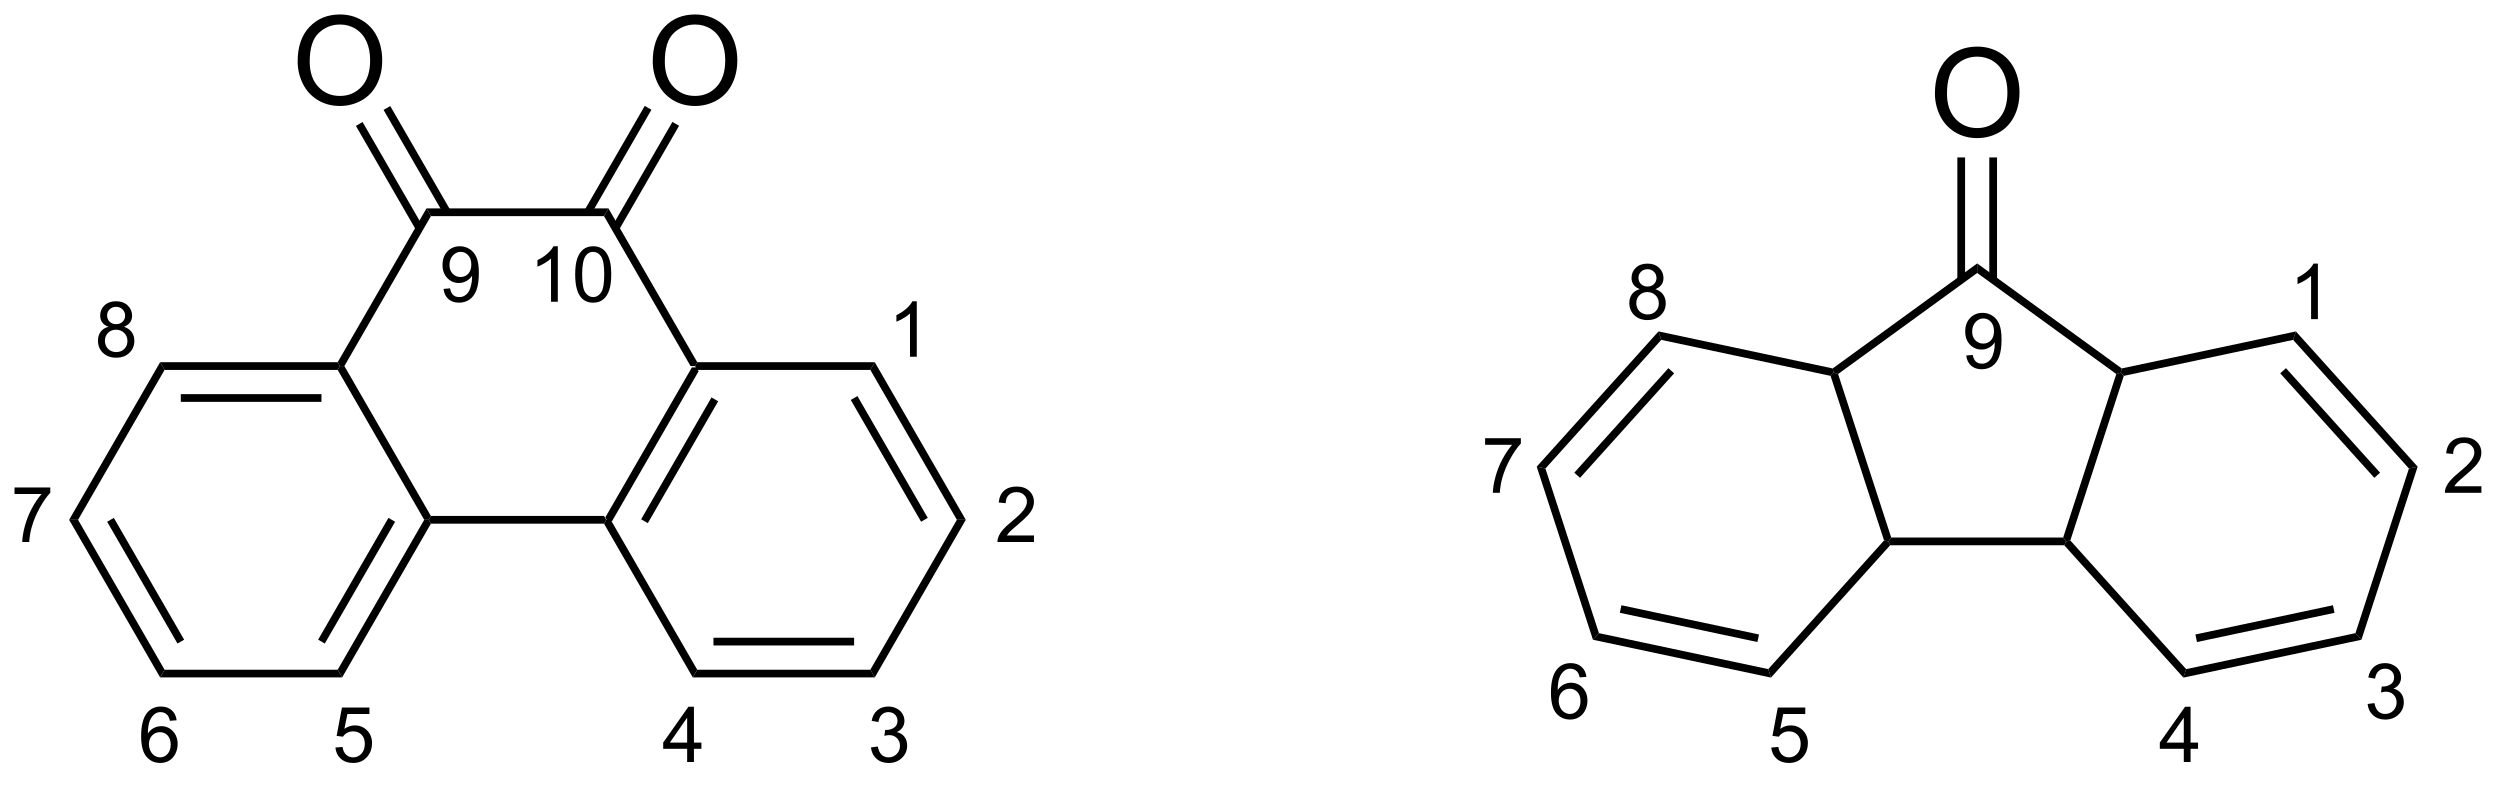
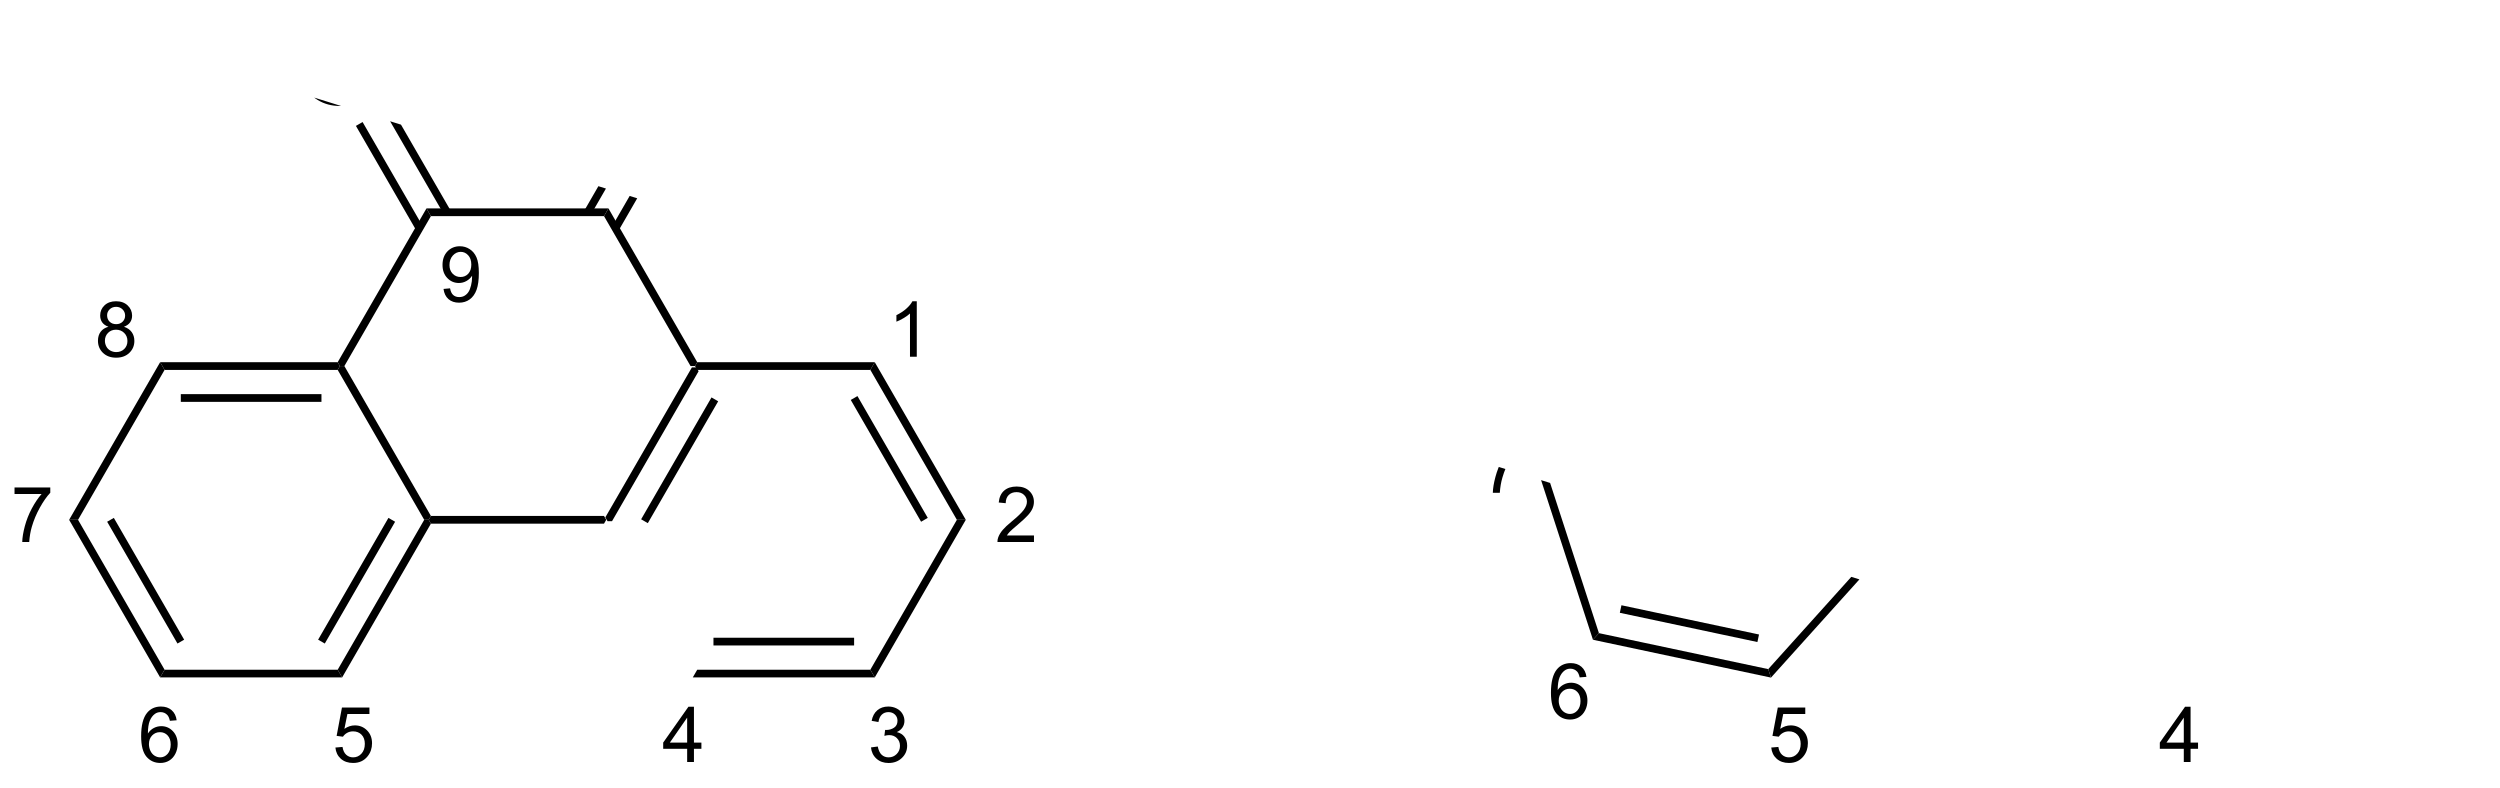
<svg xmlns="http://www.w3.org/2000/svg" stroke-dasharray="none" shape-rendering="auto" font-family="'Dialog'" text-rendering="auto" width="222" fill-opacity="1" color-interpolation="auto" color-rendering="auto" preserveAspectRatio="xMidYMid meet" font-size="12px" viewBox="0 0 222 70" fill="black" stroke="black" image-rendering="auto" stroke-miterlimit="10" stroke-linecap="square" stroke-linejoin="miter" font-style="normal" stroke-width="1" height="70" stroke-dashoffset="0" font-weight="normal" stroke-opacity="1">
  <defs id="genericDefs" />
  <g>
    <defs id="defs1">
      <clipPath clipPathUnits="userSpaceOnUse" id="clipPath1">
        <path d="M0.89 1.611 L167.24 1.611 L167.24 53.48 L0.89 53.48 L0.89 1.611 Z" />
      </clipPath>
      <clipPath clipPathUnits="userSpaceOnUse" id="clipPath2">
-         <path d="M90.578 103.422 L90.578 153.848 L252.303 153.848 L252.303 103.422 Z" />
+         <path d="M90.578 103.422 L90.578 153.848 L252.303 153.848 Z" />
      </clipPath>
    </defs>
    <g transform="scale(1.333,1.333) translate(-0.89,-1.611) matrix(1.029,0,0,1.029,-92.278,-104.769)">
      <path d="M135.336 127.166 L135.625 127.166 L135.769 127.416 L130.164 137.125 L129.875 137.125 L129.731 136.875 ZM136.604 129.111 L132.049 137 L132.482 137.25 L137.037 129.361 Z" stroke="none" clip-path="url(#clipPath2)" />
    </g>
    <g transform="matrix(1.371,0,0,1.371,-124.225,-141.839)">
-       <path d="M129.731 137.375 L129.875 137.125 L130.164 137.125 L135.769 146.834 L135.481 147.334 Z" stroke="none" clip-path="url(#clipPath2)" />
-     </g>
+       </g>
    <g transform="matrix(1.371,0,0,1.371,-124.225,-141.839)">
      <path d="M135.481 147.334 L135.769 146.834 L146.981 146.834 L147.269 147.334 ZM136.82 145.264 L145.93 145.264 L145.93 144.764 L136.82 144.764 Z" stroke="none" clip-path="url(#clipPath2)" />
    </g>
    <g transform="matrix(1.371,0,0,1.371,-124.225,-141.839)">
      <path d="M147.269 147.334 L146.981 146.834 L152.586 137.125 L153.164 137.125 Z" stroke="none" clip-path="url(#clipPath2)" />
    </g>
    <g transform="matrix(1.371,0,0,1.371,-124.225,-141.839)">
      <path d="M153.164 137.125 L152.586 137.125 L146.981 127.416 L147.269 126.916 ZM150.701 137 L146.146 129.111 L145.713 129.361 L150.268 137.25 Z" stroke="none" clip-path="url(#clipPath2)" />
    </g>
    <g transform="matrix(1.371,0,0,1.371,-124.225,-141.839)">
      <path d="M147.269 126.916 L146.981 127.416 L135.769 127.416 L135.625 127.166 L135.769 126.916 Z" stroke="none" clip-path="url(#clipPath2)" />
    </g>
    <g transform="matrix(1.371,0,0,1.371,-124.225,-141.839)">
      <path d="M135.769 126.916 L135.625 127.166 L135.336 127.166 L129.731 117.456 L130.019 116.956 Z" stroke="none" clip-path="url(#clipPath2)" />
    </g>
    <g transform="matrix(1.371,0,0,1.371,-124.225,-141.839)">
      <path d="M130.019 116.956 L129.731 117.456 L118.519 117.456 L118.231 116.956 Z" stroke="none" clip-path="url(#clipPath2)" />
    </g>
    <g transform="matrix(1.371,0,0,1.371,-124.225,-141.839)">
      <path d="M118.231 116.956 L118.519 117.456 L112.914 127.166 L112.625 127.166 L112.481 126.916 Z" stroke="none" clip-path="url(#clipPath2)" />
    </g>
    <g transform="matrix(1.371,0,0,1.371,-124.225,-141.839)">
      <path d="M112.481 127.416 L112.625 127.166 L112.914 127.166 L118.519 136.875 L118.375 137.125 L118.086 137.125 Z" stroke="none" clip-path="url(#clipPath2)" />
    </g>
    <g transform="matrix(1.371,0,0,1.371,-124.225,-141.839)">
      <path d="M118.519 137.375 L118.375 137.125 L118.519 136.875 L129.731 136.875 L129.875 137.125 L129.731 137.375 Z" stroke="none" clip-path="url(#clipPath2)" />
    </g>
    <g transform="matrix(1.371,0,0,1.371,-124.225,-141.839)">
      <path d="M112.481 126.916 L112.625 127.166 L112.481 127.416 L101.269 127.416 L100.981 126.916 ZM111.43 128.986 L102.32 128.986 L102.32 129.486 L111.43 129.486 Z" stroke="none" clip-path="url(#clipPath2)" />
    </g>
    <g transform="matrix(1.371,0,0,1.371,-124.225,-141.839)">
      <path d="M100.981 126.916 L101.269 127.416 L95.664 137.125 L95.086 137.125 Z" stroke="none" clip-path="url(#clipPath2)" />
    </g>
    <g transform="matrix(1.371,0,0,1.371,-124.225,-141.839)">
      <path d="M95.086 137.125 L95.664 137.125 L101.269 146.834 L100.981 147.334 ZM97.549 137.25 L102.104 145.139 L102.537 144.889 L97.982 137 Z" stroke="none" clip-path="url(#clipPath2)" />
    </g>
    <g transform="matrix(1.371,0,0,1.371,-124.225,-141.839)">
      <path d="M100.981 147.334 L101.269 146.834 L112.481 146.834 L112.769 147.334 Z" stroke="none" clip-path="url(#clipPath2)" />
    </g>
    <g transform="matrix(1.371,0,0,1.371,-124.225,-141.839)">
      <path d="M112.769 147.334 L112.481 146.834 L118.086 137.125 L118.375 137.125 L118.519 137.375 ZM111.646 145.139 L116.201 137.25 L115.768 137 L111.213 144.889 Z" stroke="none" clip-path="url(#clipPath2)" />
    </g>
    <g transform="matrix(1.371,0,0,1.371,-124.225,-141.839)">
      <path d="M209.175 127.802 L209.369 127.587 L209.662 127.683 L213.104 138.274 L212.922 138.524 L212.64 138.464 Z" stroke="none" clip-path="url(#clipPath2)" />
    </g>
    <g transform="matrix(1.371,0,0,1.371,-124.225,-141.839)">
      <path d="M213.034 138.774 L212.922 138.524 L213.104 138.274 L224.24 138.274 L224.422 138.524 L224.311 138.774 Z" stroke="none" clip-path="url(#clipPath2)" />
    </g>
    <g transform="matrix(1.371,0,0,1.371,-124.225,-141.839)">
      <path d="M224.704 138.464 L224.422 138.524 L224.24 138.274 L227.682 127.683 L227.976 127.587 L228.169 127.802 Z" stroke="none" clip-path="url(#clipPath2)" />
    </g>
    <g transform="matrix(1.371,0,0,1.371,-124.225,-141.839)">
      <path d="M228.033 127.32 L227.976 127.587 L227.682 127.683 L218.672 121.137 L218.672 120.519 Z" stroke="none" clip-path="url(#clipPath2)" />
    </g>
    <g transform="matrix(1.371,0,0,1.371,-124.225,-141.839)">
      <path d="M218.672 120.519 L218.672 121.137 L209.662 127.683 L209.369 127.587 L209.312 127.32 Z" stroke="none" clip-path="url(#clipPath2)" />
    </g>
    <g transform="matrix(1.371,0,0,1.371,-124.225,-141.839)">
      <path d="M109.888 107.433 Q109.888 106.006 110.654 105.201 Q111.419 104.394 112.63 104.394 Q113.422 104.394 114.057 104.774 Q114.695 105.152 115.029 105.829 Q115.365 106.506 115.365 107.365 Q115.365 108.238 115.013 108.925 Q114.662 109.613 114.016 109.967 Q113.372 110.321 112.625 110.321 Q111.818 110.321 111.18 109.93 Q110.544 109.537 110.216 108.863 Q109.888 108.186 109.888 107.433 ZM110.669 107.444 Q110.669 108.48 111.224 109.076 Q111.781 109.67 112.622 109.67 Q113.477 109.67 114.029 109.069 Q114.583 108.467 114.583 107.363 Q114.583 106.662 114.346 106.141 Q114.109 105.621 113.654 105.334 Q113.201 105.045 112.633 105.045 Q111.828 105.045 111.247 105.6 Q110.669 106.152 110.669 107.444 Z" stroke="none" clip-path="url(#clipPath2)" />
    </g>
    <g transform="matrix(1.371,0,0,1.371,-124.225,-141.839)">
      <path d="M119.787 117.081 L115.886 110.326 L115.453 110.576 L119.354 117.331 ZM117.994 118.116 L114.094 111.361 L113.661 111.611 L117.561 118.366 Z" stroke="none" clip-path="url(#clipPath2)" />
    </g>
    <g transform="matrix(1.371,0,0,1.371,-124.225,-141.839)">
      <path d="M132.888 107.433 Q132.888 106.006 133.654 105.201 Q134.419 104.394 135.63 104.394 Q136.422 104.394 137.057 104.774 Q137.695 105.152 138.029 105.829 Q138.365 106.506 138.365 107.365 Q138.365 108.238 138.013 108.925 Q137.661 109.613 137.016 109.967 Q136.372 110.321 135.625 110.321 Q134.818 110.321 134.18 109.93 Q133.544 109.537 133.216 108.863 Q132.888 108.186 132.888 107.433 ZM133.669 107.444 Q133.669 108.48 134.224 109.076 Q134.781 109.67 135.622 109.67 Q136.477 109.67 137.029 109.069 Q137.583 108.467 137.583 107.363 Q137.583 106.662 137.346 106.141 Q137.109 105.621 136.654 105.334 Q136.201 105.045 135.633 105.045 Q134.828 105.045 134.247 105.6 Q133.669 106.152 133.669 107.444 Z" stroke="none" clip-path="url(#clipPath2)" />
    </g>
    <g transform="matrix(1.371,0,0,1.371,-124.225,-141.839)">
      <path d="M130.689 118.366 L134.594 111.603 L134.161 111.353 L130.256 118.116 ZM128.896 117.331 L132.802 110.567 L132.369 110.317 L128.463 117.081 Z" stroke="none" clip-path="url(#clipPath2)" />
    </g>
    <g transform="matrix(1.371,0,0,1.371,-124.225,-141.839)">
      <path d="M224.311 138.774 L224.422 138.524 L224.704 138.464 L232.206 146.796 L232.028 147.345 Z" stroke="none" clip-path="url(#clipPath2)" />
    </g>
    <g transform="matrix(1.371,0,0,1.371,-124.225,-141.839)">
      <path d="M232.028 147.345 L232.206 146.796 L243.173 144.465 L243.559 144.894 ZM232.908 145.042 L241.819 143.148 L241.714 142.659 L232.804 144.553 Z" stroke="none" clip-path="url(#clipPath2)" />
    </g>
    <g transform="matrix(1.371,0,0,1.371,-124.225,-141.839)">
      <path d="M243.559 144.894 L243.173 144.465 L246.637 133.803 L247.202 133.683 Z" stroke="none" clip-path="url(#clipPath2)" />
    </g>
    <g transform="matrix(1.371,0,0,1.371,-124.225,-141.839)">
      <path d="M247.202 133.683 L246.637 133.803 L239.135 125.471 L239.314 124.922 ZM244.767 134.072 L238.672 127.302 L238.3 127.637 L244.396 134.407 Z" stroke="none" clip-path="url(#clipPath2)" />
    </g>
    <g transform="matrix(1.371,0,0,1.371,-124.225,-141.839)">
      <path d="M239.314 124.922 L239.135 125.471 L228.169 127.802 L227.976 127.587 L228.033 127.32 Z" stroke="none" clip-path="url(#clipPath2)" />
    </g>
    <g transform="matrix(1.371,0,0,1.371,-124.225,-141.839)">
      <path d="M209.312 127.32 L209.369 127.587 L209.175 127.802 L198.209 125.471 L198.031 124.922 Z" stroke="none" clip-path="url(#clipPath2)" />
    </g>
    <g transform="matrix(1.371,0,0,1.371,-124.225,-141.839)">
      <path d="M198.031 124.922 L198.209 125.471 L190.707 133.803 L190.142 133.683 ZM198.673 127.302 L192.577 134.072 L192.948 134.407 L199.044 127.637 Z" stroke="none" clip-path="url(#clipPath2)" />
    </g>
    <g transform="matrix(1.371,0,0,1.371,-124.225,-141.839)">
      <path d="M190.142 133.683 L190.707 133.803 L194.172 144.465 L193.785 144.894 Z" stroke="none" clip-path="url(#clipPath2)" />
    </g>
    <g transform="matrix(1.371,0,0,1.371,-124.225,-141.839)">
      <path d="M193.785 144.894 L194.172 144.465 L205.138 146.796 L205.316 147.345 ZM195.526 143.148 L204.437 145.042 L204.541 144.553 L195.63 142.659 Z" stroke="none" clip-path="url(#clipPath2)" />
    </g>
    <g transform="matrix(1.371,0,0,1.371,-124.225,-141.839)">
      <path d="M205.316 147.345 L205.138 146.796 L212.64 138.464 L212.922 138.524 L213.034 138.774 Z" stroke="none" clip-path="url(#clipPath2)" />
    </g>
    <g transform="matrix(1.371,0,0,1.371,-124.225,-141.839)">
      <path d="M215.935 109.514 Q215.935 108.087 216.701 107.282 Q217.466 106.475 218.677 106.475 Q219.469 106.475 220.104 106.855 Q220.742 107.233 221.076 107.91 Q221.412 108.587 221.412 109.446 Q221.412 110.318 221.06 111.006 Q220.709 111.693 220.063 112.048 Q219.419 112.402 218.672 112.402 Q217.865 112.402 217.227 112.011 Q216.591 111.618 216.263 110.943 Q215.935 110.266 215.935 109.514 ZM216.716 109.524 Q216.716 110.561 217.271 111.157 Q217.828 111.751 218.669 111.751 Q219.524 111.751 220.076 111.149 Q220.63 110.548 220.63 109.443 Q220.63 108.743 220.393 108.222 Q220.156 107.701 219.701 107.415 Q219.248 107.126 218.68 107.126 Q217.875 107.126 217.294 107.68 Q216.716 108.233 216.716 109.524 Z" stroke="none" clip-path="url(#clipPath2)" />
    </g>
    <g transform="matrix(1.371,0,0,1.371,-124.225,-141.839)">
-       <path d="M219.957 121.58 L219.957 113.654 L219.457 113.654 L219.457 121.58 ZM217.887 121.58 L217.887 113.654 L217.387 113.654 L217.387 121.58 Z" stroke="none" clip-path="url(#clipPath2)" />
-     </g>
+       </g>
    <g transform="matrix(1.371,0,0,1.371,-124.225,-141.839)">
      <path d="M149.989 126.562 L149.549 126.562 L149.549 123.761 Q149.39 123.913 149.132 124.064 Q148.875 124.216 148.67 124.292 L148.67 123.867 Q149.038 123.693 149.313 123.447 Q149.59 123.2 149.705 122.969 L149.989 122.969 L149.989 126.562 Z" stroke="none" clip-path="url(#clipPath2)" />
    </g>
    <g transform="matrix(1.371,0,0,1.371,-124.225,-141.839)">
      <path d="M157.58 138.139 L157.58 138.562 L155.214 138.562 Q155.209 138.403 155.266 138.256 Q155.356 138.016 155.554 137.781 Q155.754 137.547 156.13 137.239 Q156.713 136.761 156.918 136.481 Q157.123 136.201 157.123 135.952 Q157.123 135.691 156.936 135.512 Q156.75 135.332 156.449 135.332 Q156.132 135.332 155.941 135.522 Q155.751 135.713 155.749 136.049 L155.297 136.004 Q155.344 135.498 155.647 135.234 Q155.95 134.969 156.459 134.969 Q156.975 134.969 157.274 135.255 Q157.576 135.54 157.576 135.962 Q157.576 136.176 157.488 136.385 Q157.4 136.591 157.195 136.821 Q156.991 137.05 156.518 137.451 Q156.122 137.783 156.01 137.902 Q155.898 138.02 155.824 138.139 L157.58 138.139 Z" stroke="none" clip-path="url(#clipPath2)" />
    </g>
    <g transform="matrix(1.371,0,0,1.371,-124.225,-141.839)">
      <path d="M147.023 151.867 L147.462 151.808 Q147.538 152.183 147.719 152.347 Q147.901 152.511 148.163 152.511 Q148.473 152.511 148.686 152.297 Q148.901 152.082 148.901 151.764 Q148.901 151.462 148.702 151.266 Q148.505 151.069 148.199 151.069 Q148.076 151.069 147.89 151.118 L147.939 150.732 Q147.983 150.737 148.009 150.737 Q148.29 150.737 148.515 150.591 Q148.74 150.444 148.74 150.138 Q148.74 149.898 148.575 149.74 Q148.412 149.58 148.154 149.58 Q147.897 149.58 147.726 149.741 Q147.555 149.902 147.506 150.225 L147.066 150.147 Q147.148 149.704 147.433 149.461 Q147.719 149.219 148.144 149.219 Q148.437 149.219 148.683 149.344 Q148.93 149.469 149.06 149.688 Q149.19 149.904 149.19 150.148 Q149.19 150.381 149.065 150.571 Q148.941 150.762 148.697 150.874 Q149.015 150.947 149.19 151.178 Q149.366 151.408 149.366 151.755 Q149.366 152.223 149.024 152.55 Q148.683 152.876 148.16 152.876 Q147.69 152.876 147.377 152.596 Q147.066 152.315 147.023 151.867 Z" stroke="none" clip-path="url(#clipPath2)" />
    </g>
    <g transform="matrix(1.371,0,0,1.371,-124.225,-141.839)">
      <path d="M135.116 152.812 L135.116 151.955 L133.564 151.955 L133.564 151.553 L135.198 149.233 L135.556 149.233 L135.556 151.553 L136.039 151.553 L136.039 151.955 L135.556 151.955 L135.556 152.812 L135.116 152.812 ZM135.116 151.553 L135.116 149.938 L133.996 151.553 L135.116 151.553 Z" stroke="none" clip-path="url(#clipPath2)" />
    </g>
    <g transform="matrix(1.371,0,0,1.371,-124.225,-141.839)">
      <path d="M112.333 151.875 L112.794 151.836 Q112.846 152.173 113.032 152.342 Q113.219 152.511 113.482 152.511 Q113.8 152.511 114.019 152.272 Q114.239 152.033 114.239 151.637 Q114.239 151.261 114.028 151.045 Q113.818 150.827 113.476 150.827 Q113.263 150.827 113.092 150.924 Q112.921 151.02 112.823 151.173 L112.412 151.12 L112.758 149.282 L114.537 149.282 L114.537 149.702 L113.11 149.702 L112.916 150.664 Q113.238 150.44 113.593 150.44 Q114.062 150.44 114.384 150.765 Q114.706 151.089 114.706 151.598 Q114.706 152.085 114.423 152.438 Q114.078 152.874 113.482 152.874 Q112.994 152.874 112.685 152.601 Q112.377 152.326 112.333 151.875 Z" stroke="none" clip-path="url(#clipPath2)" />
    </g>
    <g transform="matrix(1.371,0,0,1.371,-124.225,-141.839)">
      <path d="M102.051 150.109 L101.613 150.143 Q101.555 149.884 101.447 149.767 Q101.27 149.58 101.008 149.58 Q100.798 149.58 100.64 149.697 Q100.432 149.849 100.311 150.14 Q100.192 150.43 100.188 150.967 Q100.347 150.724 100.576 150.607 Q100.806 150.49 101.057 150.49 Q101.496 150.49 101.805 150.814 Q102.115 151.138 102.115 151.65 Q102.115 151.987 101.968 152.277 Q101.823 152.565 101.569 152.72 Q101.315 152.874 100.993 152.874 Q100.445 152.874 100.098 152.471 Q99.751 152.065 99.751 151.138 Q99.751 150.099 100.134 149.629 Q100.469 149.219 101.035 149.219 Q101.457 149.219 101.727 149.456 Q101.997 149.692 102.051 150.109 ZM100.256 151.652 Q100.256 151.88 100.352 152.088 Q100.45 152.295 100.622 152.404 Q100.796 152.511 100.987 152.511 Q101.265 152.511 101.465 152.287 Q101.665 152.062 101.665 151.676 Q101.665 151.305 101.467 151.092 Q101.27 150.879 100.969 150.879 Q100.671 150.879 100.463 151.092 Q100.256 151.305 100.256 151.652 Z" stroke="none" clip-path="url(#clipPath2)" />
    </g>
    <g transform="matrix(1.371,0,0,1.371,-124.225,-141.839)">
      <path d="M91.55 135.452 L91.55 135.029 L93.866 135.029 L93.866 135.371 Q93.524 135.735 93.189 136.339 Q92.854 136.941 92.67 137.578 Q92.538 138.027 92.502 138.562 L92.05 138.562 Q92.058 138.139 92.216 137.542 Q92.375 136.943 92.671 136.388 Q92.968 135.833 93.303 135.452 L91.55 135.452 Z" stroke="none" clip-path="url(#clipPath2)" />
    </g>
    <g transform="matrix(1.371,0,0,1.371,-124.225,-141.839)">
      <path d="M97.634 124.621 Q97.36 124.522 97.228 124.336 Q97.097 124.15 97.097 123.892 Q97.097 123.501 97.377 123.236 Q97.658 122.969 98.125 122.969 Q98.594 122.969 98.879 123.241 Q99.165 123.512 99.165 123.903 Q99.165 124.152 99.034 124.338 Q98.903 124.522 98.638 124.621 Q98.967 124.728 99.139 124.967 Q99.312 125.207 99.312 125.539 Q99.312 125.998 98.986 126.312 Q98.662 126.624 98.132 126.624 Q97.603 126.624 97.277 126.31 Q96.954 125.996 96.954 125.527 Q96.954 125.177 97.129 124.943 Q97.307 124.707 97.634 124.621 ZM97.546 123.877 Q97.546 124.131 97.709 124.292 Q97.873 124.453 98.135 124.453 Q98.389 124.453 98.55 124.294 Q98.713 124.132 98.713 123.901 Q98.713 123.659 98.545 123.495 Q98.379 123.33 98.13 123.33 Q97.878 123.33 97.712 123.491 Q97.546 123.652 97.546 123.877 ZM97.404 125.529 Q97.404 125.718 97.494 125.894 Q97.583 126.069 97.759 126.165 Q97.935 126.261 98.137 126.261 Q98.453 126.261 98.658 126.06 Q98.863 125.856 98.863 125.544 Q98.863 125.226 98.651 125.019 Q98.439 124.811 98.122 124.811 Q97.813 124.811 97.608 125.016 Q97.404 125.221 97.404 125.529 Z" stroke="none" clip-path="url(#clipPath2)" />
    </g>
    <g transform="matrix(1.371,0,0,1.371,-124.225,-141.839)">
      <path d="M119.336 122.171 L119.759 122.132 Q119.813 122.43 119.964 122.565 Q120.116 122.699 120.352 122.699 Q120.555 122.699 120.706 122.606 Q120.859 122.513 120.957 122.359 Q121.055 122.204 121.12 121.94 Q121.186 121.677 121.186 121.403 Q121.186 121.374 121.185 121.315 Q121.053 121.525 120.824 121.656 Q120.596 121.786 120.33 121.786 Q119.886 121.786 119.579 121.463 Q119.271 121.141 119.271 120.614 Q119.271 120.07 119.591 119.738 Q119.912 119.406 120.395 119.406 Q120.745 119.406 121.034 119.595 Q121.323 119.782 121.473 120.13 Q121.624 120.477 121.624 121.136 Q121.624 121.823 121.475 122.23 Q121.326 122.635 121.032 122.849 Q120.737 123.062 120.342 123.062 Q119.922 123.062 119.655 122.829 Q119.39 122.595 119.336 122.171 ZM121.136 120.593 Q121.136 120.213 120.934 119.992 Q120.732 119.769 120.449 119.769 Q120.156 119.769 119.938 120.008 Q119.722 120.248 119.722 120.629 Q119.722 120.97 119.928 121.185 Q120.135 121.398 120.438 121.398 Q120.742 121.398 120.939 121.185 Q121.136 120.97 121.136 120.593 Z" stroke="none" clip-path="url(#clipPath2)" />
    </g>
    <g transform="matrix(1.371,0,0,1.371,-124.225,-141.839)">
-       <path d="M126.739 123 L126.299 123 L126.299 120.199 Q126.14 120.35 125.882 120.502 Q125.625 120.653 125.42 120.73 L125.42 120.305 Q125.788 120.13 126.063 119.885 Q126.34 119.637 126.455 119.406 L126.739 119.406 L126.739 123 ZM127.864 121.234 Q127.864 120.599 127.994 120.213 Q128.125 119.826 128.382 119.616 Q128.641 119.406 129.031 119.406 Q129.319 119.406 129.536 119.522 Q129.754 119.637 129.895 119.857 Q130.037 120.075 130.117 120.389 Q130.198 120.702 130.198 121.234 Q130.198 121.864 130.068 122.251 Q129.939 122.639 129.68 122.85 Q129.423 123.062 129.031 123.062 Q128.513 123.062 128.217 122.689 Q127.864 122.243 127.864 121.234 ZM128.315 121.234 Q128.315 122.116 128.522 122.408 Q128.728 122.699 129.031 122.699 Q129.334 122.699 129.539 122.406 Q129.746 122.113 129.746 121.234 Q129.746 120.35 129.539 120.061 Q129.334 119.769 129.026 119.769 Q128.724 119.769 128.543 120.026 Q128.315 120.353 128.315 121.234 Z" stroke="none" clip-path="url(#clipPath2)" />
-     </g>
+       </g>
    <g transform="matrix(1.371,0,0,1.371,-124.225,-141.839)">
      <path d="M240.739 124.125 L240.299 124.125 L240.299 121.324 Q240.14 121.475 239.882 121.627 Q239.625 121.778 239.42 121.855 L239.42 121.43 Q239.788 121.255 240.063 121.01 Q240.34 120.762 240.455 120.531 L240.739 120.531 L240.739 124.125 Z" stroke="none" clip-path="url(#clipPath2)" />
    </g>
    <g transform="matrix(1.371,0,0,1.371,-124.225,-141.839)">
      <path d="M251.33 134.952 L251.33 135.375 L248.964 135.375 Q248.959 135.215 249.016 135.069 Q249.106 134.828 249.304 134.594 Q249.504 134.359 249.88 134.052 Q250.463 133.573 250.668 133.293 Q250.873 133.013 250.873 132.764 Q250.873 132.504 250.686 132.325 Q250.5 132.144 250.199 132.144 Q249.882 132.144 249.691 132.335 Q249.501 132.525 249.499 132.862 L249.047 132.816 Q249.094 132.31 249.397 132.047 Q249.7 131.781 250.209 131.781 Q250.725 131.781 251.024 132.068 Q251.326 132.352 251.326 132.774 Q251.326 132.989 251.238 133.197 Q251.15 133.404 250.945 133.633 Q250.741 133.863 250.268 134.263 Q249.872 134.595 249.76 134.714 Q249.648 134.833 249.574 134.952 L251.33 134.952 Z" stroke="none" clip-path="url(#clipPath2)" />
    </g>
    <g transform="matrix(1.371,0,0,1.371,-124.225,-141.839)">
      <path d="M243.96 149.054 L244.399 148.996 Q244.476 149.37 244.657 149.535 Q244.839 149.699 245.101 149.699 Q245.41 149.699 245.623 149.484 Q245.838 149.269 245.838 148.952 Q245.838 148.649 245.64 148.454 Q245.443 148.257 245.137 148.257 Q245.013 148.257 244.827 148.306 L244.876 147.92 Q244.92 147.925 244.946 147.925 Q245.228 147.925 245.452 147.778 Q245.677 147.632 245.677 147.326 Q245.677 147.085 245.513 146.927 Q245.35 146.768 245.091 146.768 Q244.834 146.768 244.663 146.929 Q244.492 147.09 244.443 147.412 L244.004 147.334 Q244.085 146.891 244.37 146.649 Q244.657 146.406 245.081 146.406 Q245.374 146.406 245.62 146.532 Q245.868 146.657 245.998 146.875 Q246.128 147.091 246.128 147.336 Q246.128 147.568 246.003 147.759 Q245.879 147.949 245.635 148.061 Q245.952 148.135 246.128 148.366 Q246.304 148.595 246.304 148.942 Q246.304 149.411 245.962 149.738 Q245.62 150.064 245.098 150.064 Q244.627 150.064 244.315 149.784 Q244.004 149.502 243.96 149.054 Z" stroke="none" clip-path="url(#clipPath2)" />
    </g>
    <g transform="matrix(1.371,0,0,1.371,-124.225,-141.839)">
      <path d="M232.054 152.812 L232.054 151.955 L230.501 151.955 L230.501 151.553 L232.135 149.233 L232.493 149.233 L232.493 151.553 L232.977 151.553 L232.977 151.955 L232.493 151.955 L232.493 152.812 L232.054 152.812 ZM232.054 151.553 L232.054 149.938 L230.934 151.553 L232.054 151.553 Z" stroke="none" clip-path="url(#clipPath2)" />
    </g>
    <g transform="matrix(1.371,0,0,1.371,-124.225,-141.839)">
      <path d="M205.333 151.875 L205.794 151.836 Q205.846 152.173 206.032 152.342 Q206.219 152.511 206.482 152.511 Q206.8 152.511 207.019 152.272 Q207.239 152.033 207.239 151.637 Q207.239 151.261 207.028 151.045 Q206.818 150.827 206.476 150.827 Q206.263 150.827 206.092 150.924 Q205.921 151.02 205.823 151.173 L205.411 151.12 L205.758 149.282 L207.537 149.282 L207.537 149.702 L206.11 149.702 L205.916 150.664 Q206.238 150.44 206.593 150.44 Q207.062 150.44 207.384 150.765 Q207.706 151.089 207.706 151.598 Q207.706 152.085 207.423 152.438 Q207.078 152.874 206.482 152.874 Q205.994 152.874 205.685 152.601 Q205.377 152.326 205.333 151.875 Z" stroke="none" clip-path="url(#clipPath2)" />
    </g>
    <g transform="matrix(1.371,0,0,1.371,-124.225,-141.839)">
      <path d="M193.364 147.297 L192.926 147.331 Q192.867 147.072 192.76 146.955 Q192.582 146.768 192.32 146.768 Q192.11 146.768 191.952 146.885 Q191.744 147.036 191.624 147.327 Q191.505 147.617 191.5 148.154 Q191.66 147.912 191.889 147.795 Q192.119 147.677 192.369 147.677 Q192.809 147.677 193.118 148.001 Q193.427 148.325 193.427 148.838 Q193.427 149.175 193.281 149.464 Q193.136 149.753 192.882 149.907 Q192.628 150.062 192.306 150.062 Q191.757 150.062 191.411 149.658 Q191.064 149.253 191.064 148.325 Q191.064 147.287 191.446 146.816 Q191.782 146.406 192.348 146.406 Q192.769 146.406 193.04 146.644 Q193.31 146.88 193.364 147.297 ZM191.568 148.839 Q191.568 149.067 191.664 149.276 Q191.762 149.482 191.935 149.591 Q192.109 149.699 192.299 149.699 Q192.577 149.699 192.778 149.474 Q192.978 149.25 192.978 148.864 Q192.978 148.493 192.779 148.28 Q192.582 148.066 192.281 148.066 Q191.983 148.066 191.775 148.28 Q191.568 148.493 191.568 148.839 Z" stroke="none" clip-path="url(#clipPath2)" />
    </g>
    <g transform="matrix(1.371,0,0,1.371,-124.225,-141.839)">
      <path d="M186.8 132.265 L186.8 131.841 L189.116 131.841 L189.116 132.183 Q188.774 132.548 188.439 133.152 Q188.104 133.754 187.92 134.39 Q187.788 134.839 187.752 135.375 L187.3 135.375 Q187.308 134.952 187.466 134.355 Q187.625 133.756 187.922 133.201 Q188.218 132.645 188.553 132.265 L186.8 132.265 Z" stroke="none" clip-path="url(#clipPath2)" />
    </g>
    <g transform="matrix(1.371,0,0,1.371,-124.225,-141.839)">
      <path d="M196.821 122.183 Q196.548 122.084 196.416 121.898 Q196.284 121.713 196.284 121.454 Q196.284 121.064 196.564 120.798 Q196.846 120.531 197.313 120.531 Q197.782 120.531 198.066 120.803 Q198.353 121.075 198.353 121.466 Q198.353 121.715 198.221 121.9 Q198.091 122.084 197.826 122.183 Q198.154 122.291 198.327 122.53 Q198.499 122.769 198.499 123.101 Q198.499 123.56 198.174 123.874 Q197.85 124.187 197.319 124.187 Q196.79 124.187 196.465 123.873 Q196.141 123.559 196.141 123.09 Q196.141 122.74 196.317 122.505 Q196.494 122.269 196.821 122.183 ZM196.733 121.439 Q196.733 121.693 196.896 121.855 Q197.06 122.016 197.323 122.016 Q197.577 122.016 197.738 121.856 Q197.9 121.695 197.9 121.464 Q197.9 121.221 197.733 121.057 Q197.567 120.893 197.318 120.893 Q197.065 120.893 196.899 121.054 Q196.733 121.215 196.733 121.439 ZM196.592 123.091 Q196.592 123.28 196.681 123.456 Q196.771 123.632 196.947 123.728 Q197.122 123.824 197.324 123.824 Q197.64 123.824 197.845 123.622 Q198.05 123.419 198.05 123.106 Q198.05 122.789 197.839 122.582 Q197.627 122.374 197.31 122.374 Q197 122.374 196.795 122.579 Q196.592 122.784 196.592 123.091 Z" stroke="none" clip-path="url(#clipPath2)" />
    </g>
    <g transform="matrix(1.371,0,0,1.371,-124.225,-141.839)">
      <path d="M217.961 126.484 L218.384 126.445 Q218.438 126.743 218.589 126.878 Q218.741 127.011 218.977 127.011 Q219.18 127.011 219.331 126.919 Q219.484 126.826 219.582 126.671 Q219.68 126.517 219.745 126.253 Q219.811 125.989 219.811 125.716 Q219.811 125.686 219.81 125.628 Q219.678 125.838 219.449 125.968 Q219.221 126.098 218.955 126.098 Q218.511 126.098 218.203 125.776 Q217.896 125.454 217.896 124.926 Q217.896 124.383 218.216 124.051 Q218.537 123.719 219.02 123.719 Q219.37 123.719 219.659 123.908 Q219.948 124.095 220.098 124.443 Q220.249 124.79 220.249 125.449 Q220.249 126.136 220.1 126.543 Q219.952 126.948 219.657 127.161 Q219.362 127.374 218.967 127.374 Q218.547 127.374 218.28 127.142 Q218.015 126.907 217.961 126.484 ZM219.761 124.905 Q219.761 124.526 219.559 124.305 Q219.357 124.082 219.074 124.082 Q218.781 124.082 218.563 124.321 Q218.347 124.56 218.347 124.941 Q218.347 125.283 218.553 125.498 Q218.76 125.711 219.063 125.711 Q219.367 125.711 219.564 125.498 Q219.761 125.283 219.761 124.905 Z" stroke="none" clip-path="url(#clipPath2)" />
    </g>
  </g>
</svg>